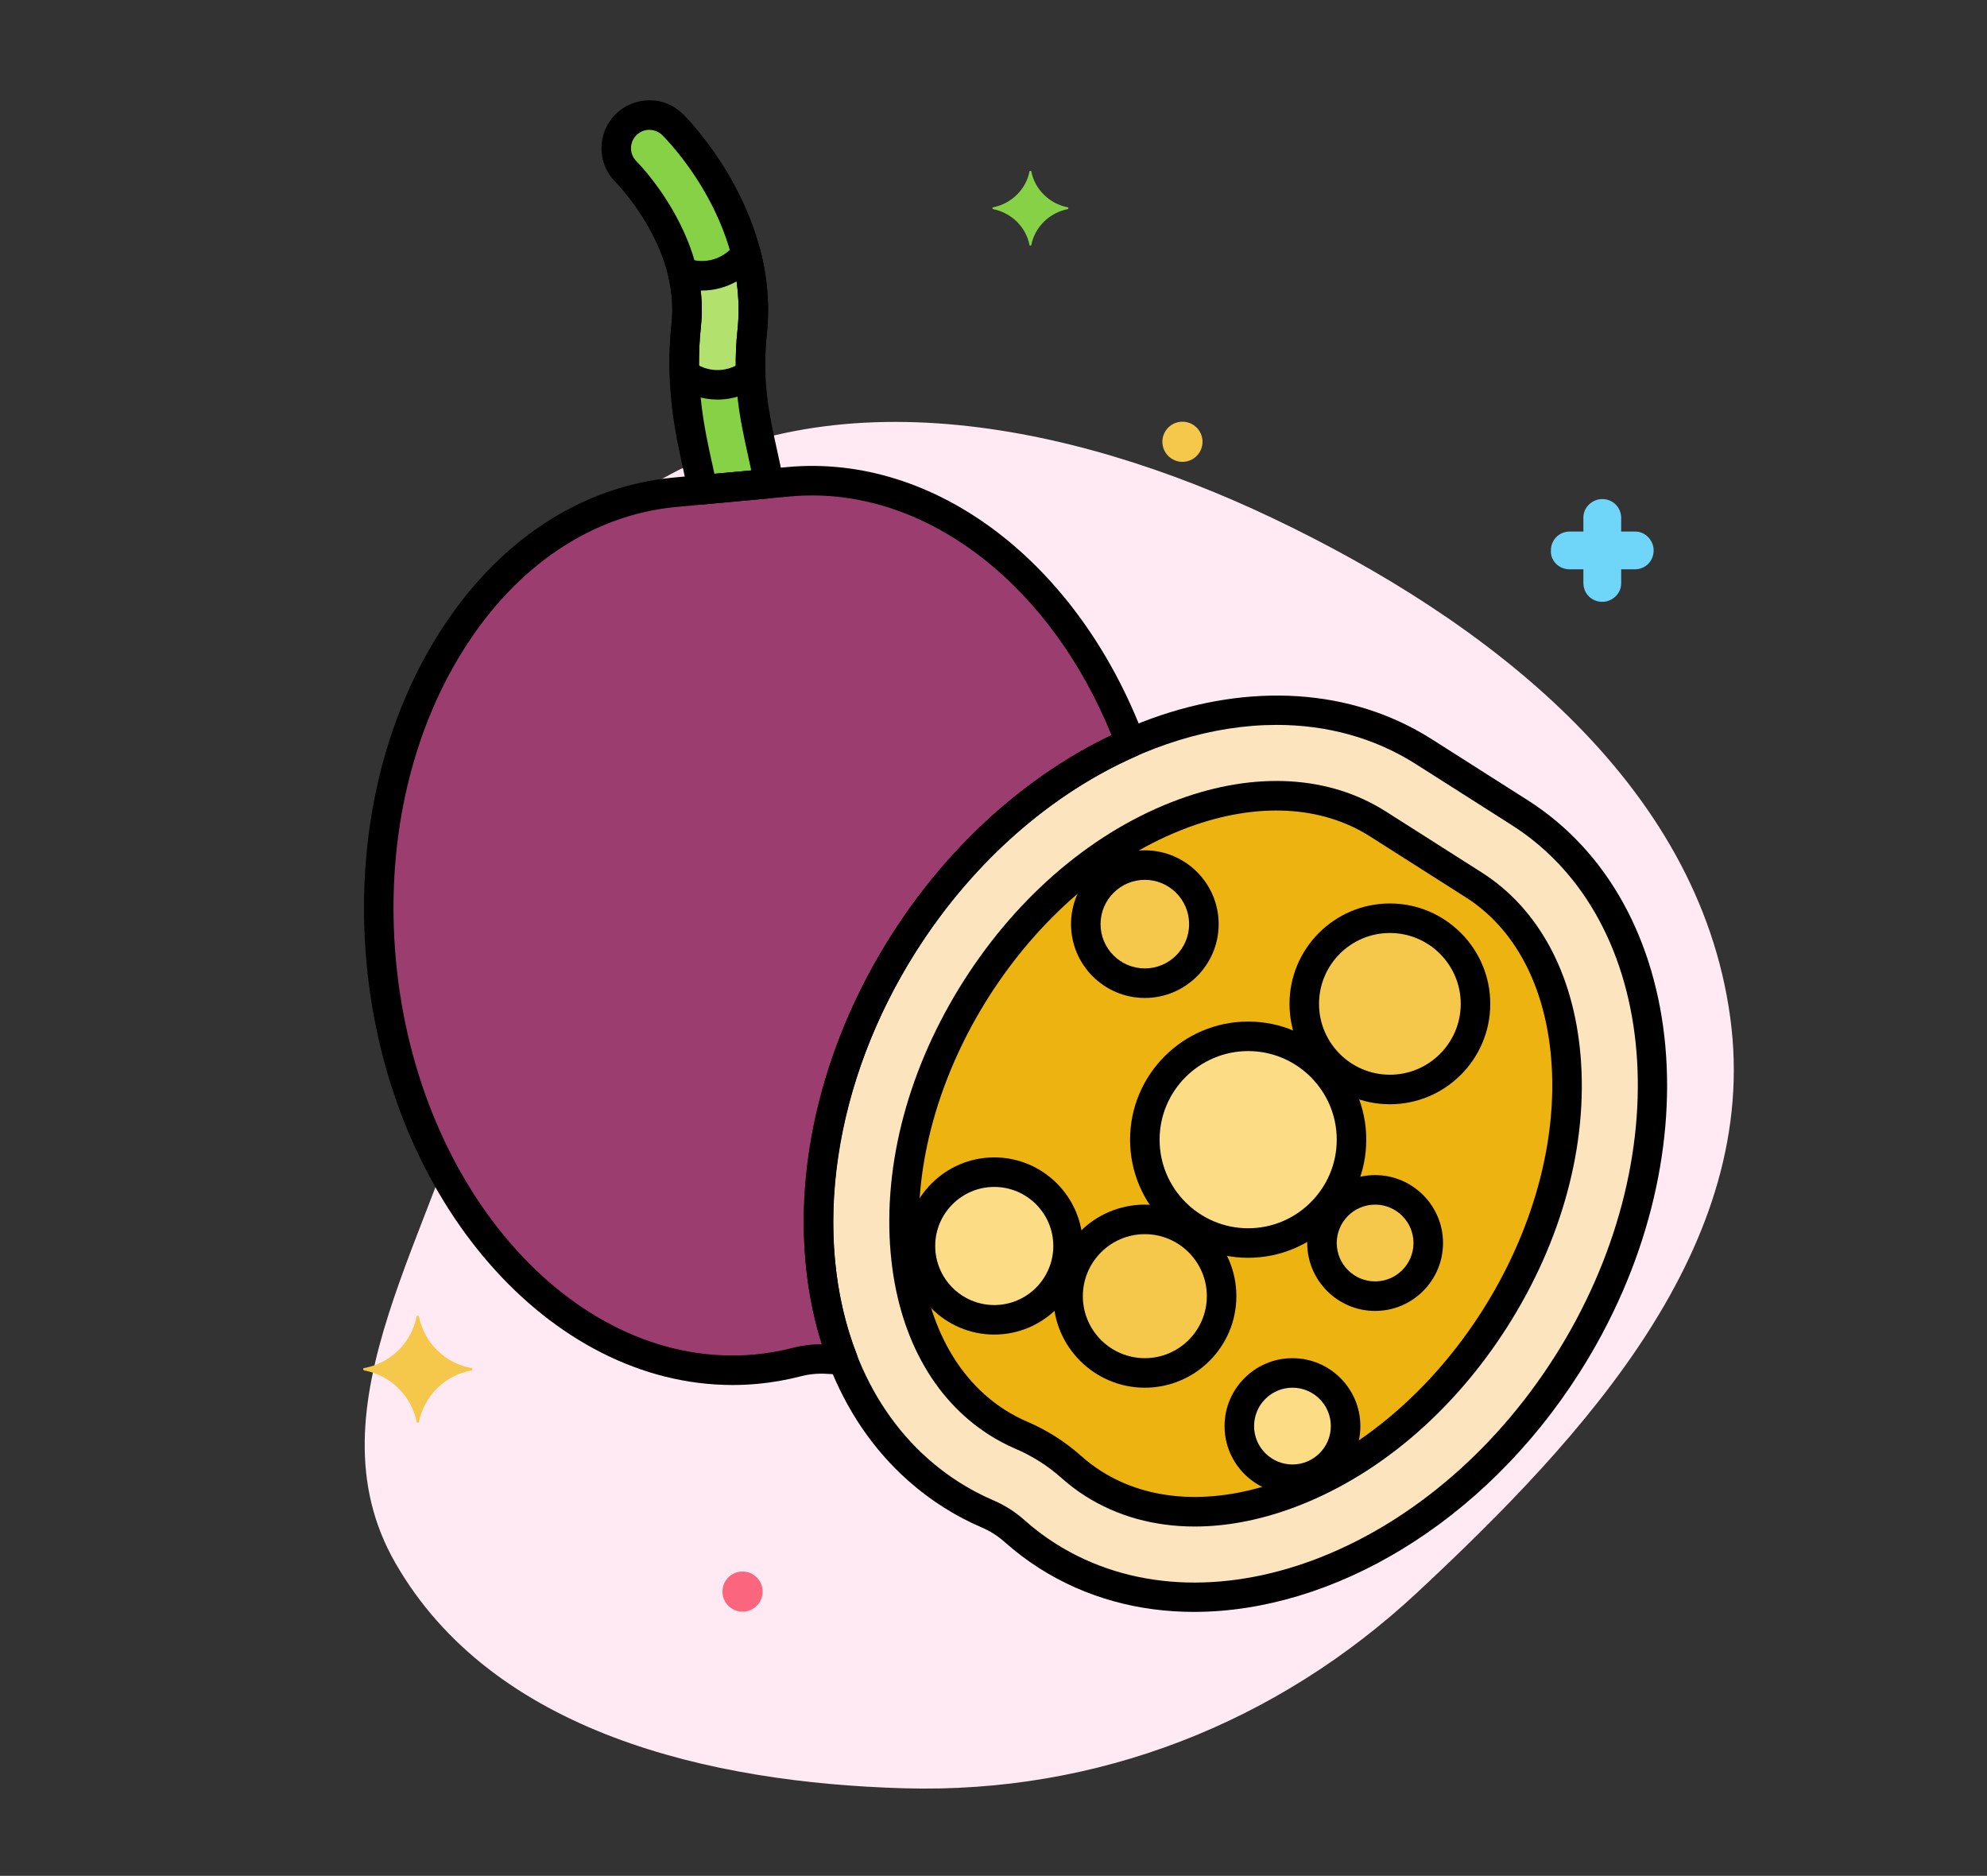
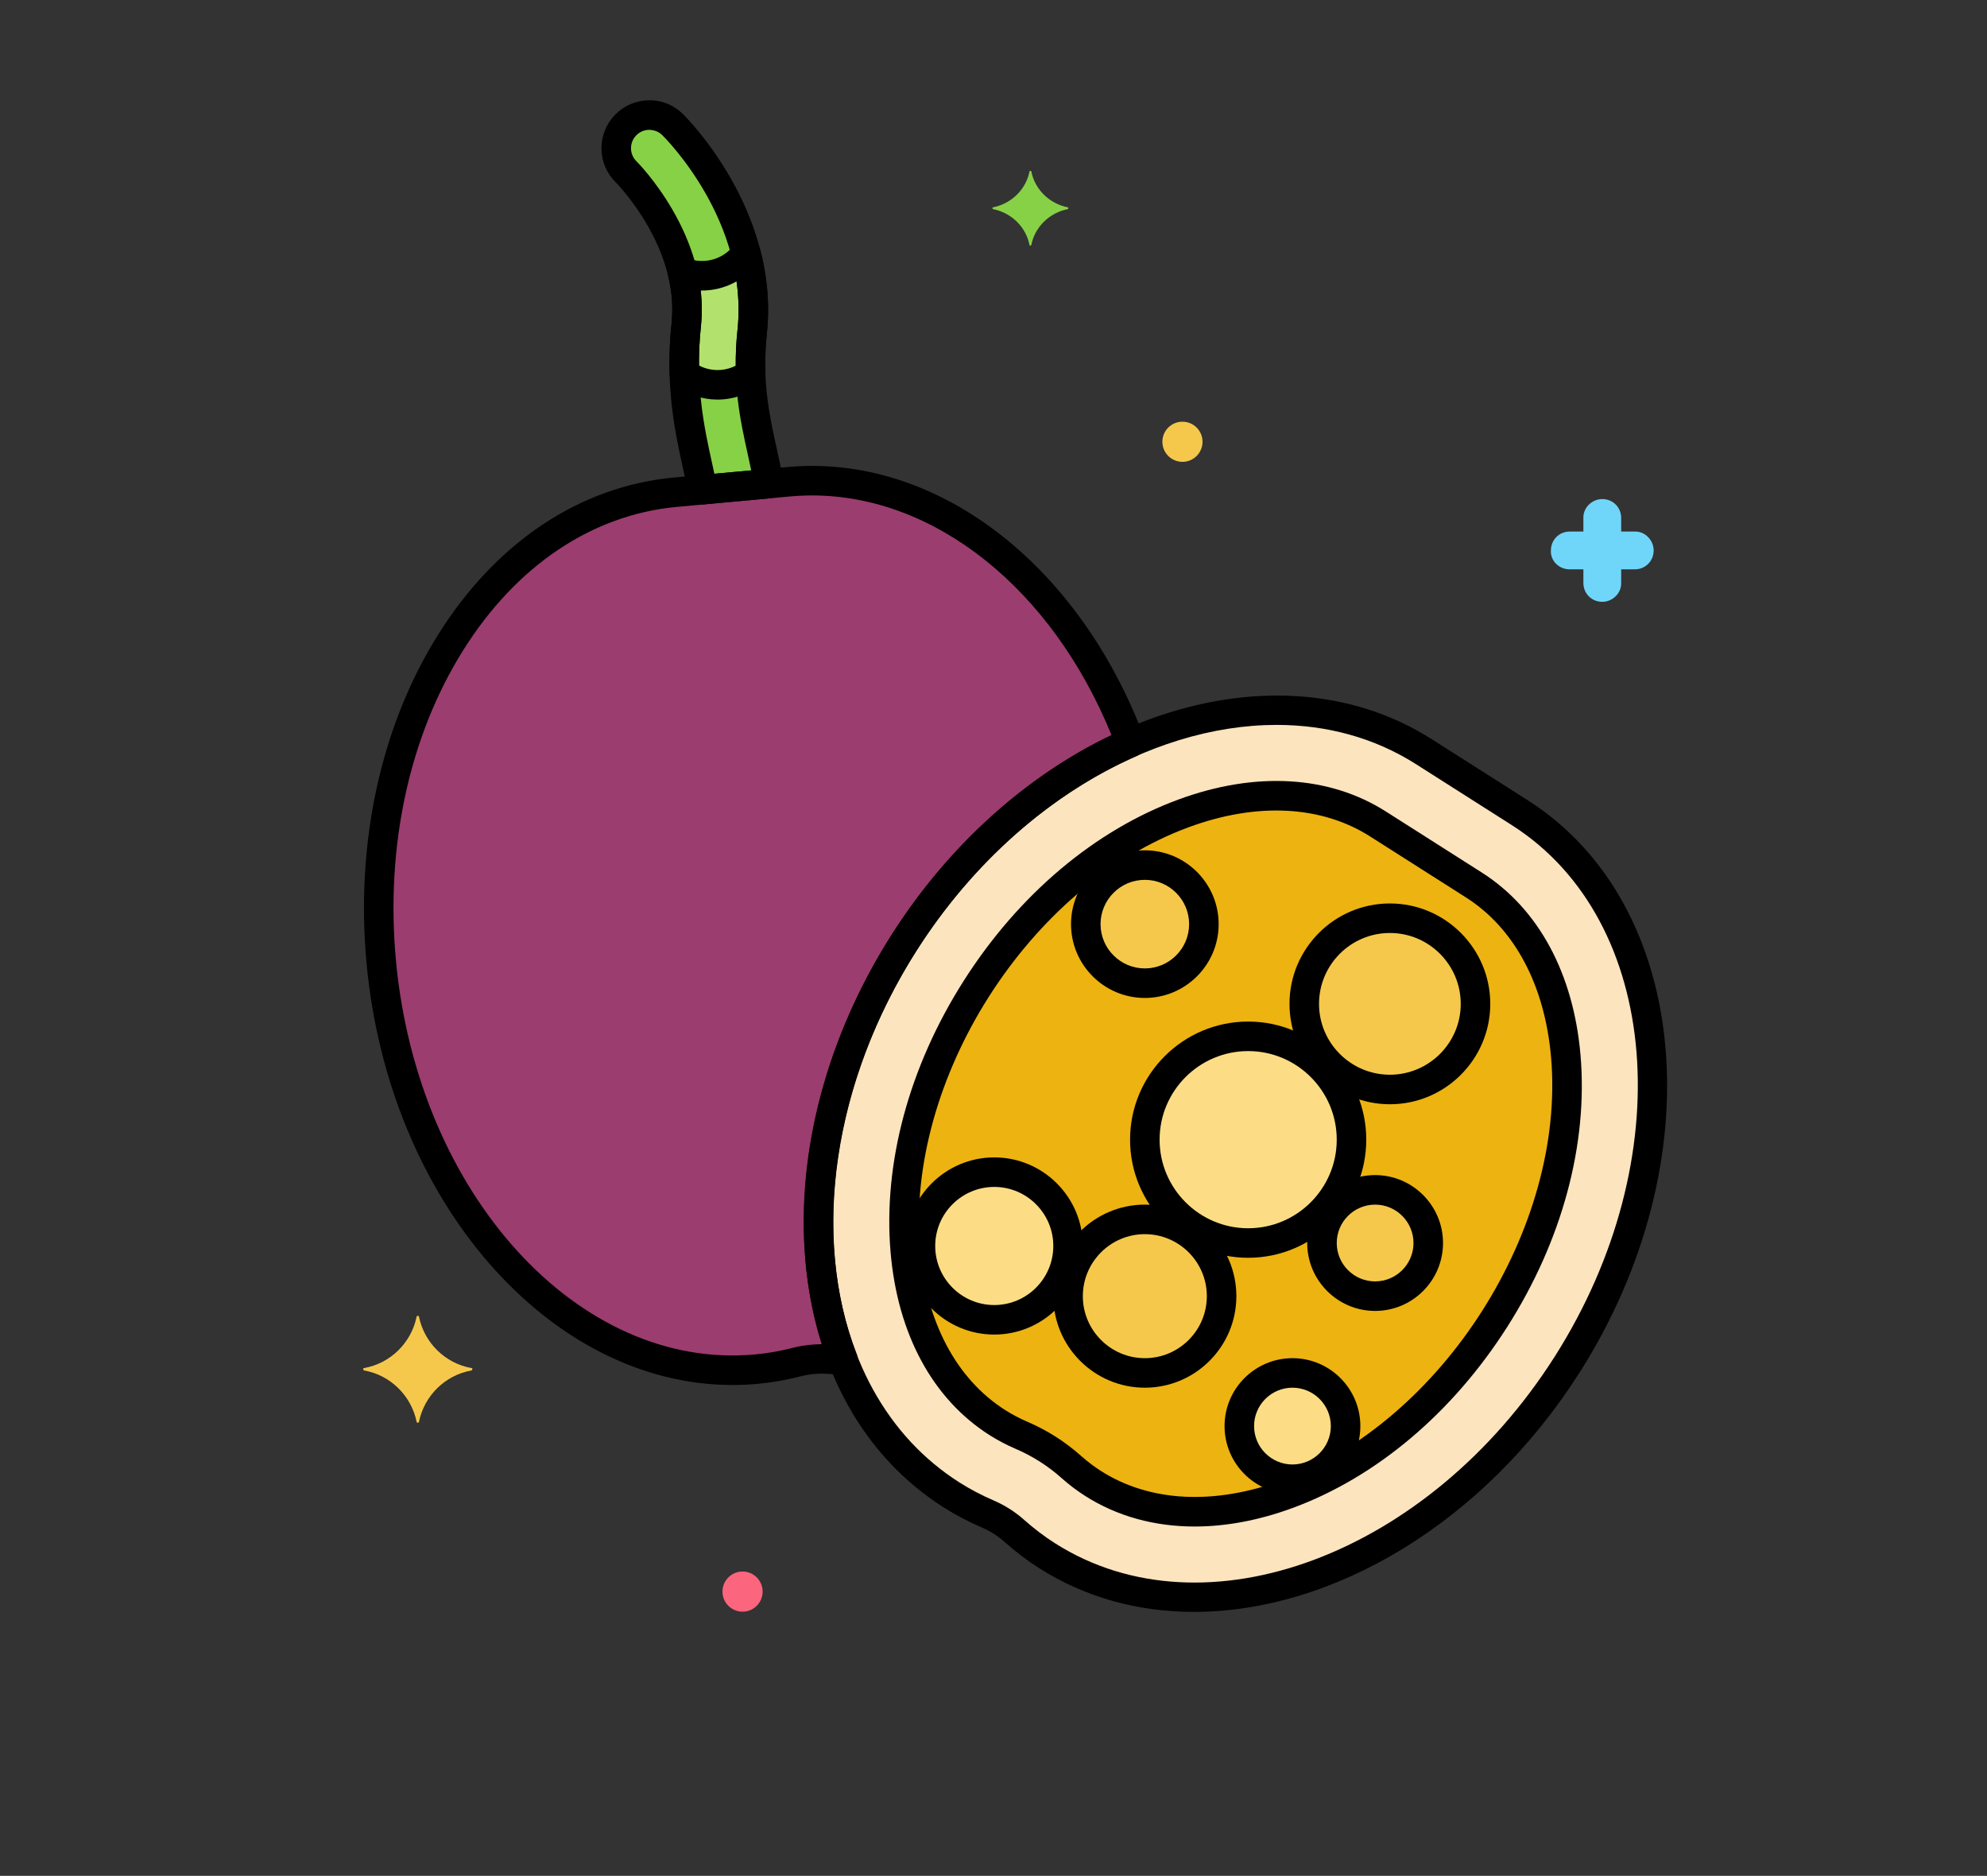
<svg xmlns="http://www.w3.org/2000/svg" width="535" height="505" viewBox="0 0 535 505" fill="none">
  <rect x="0" y="0" width="535" height="505" fill="#333333" stroke="none" />
  <g clip-path="url(#clip0_685_465)">
-     <path fill-rule="evenodd" clip-rule="evenodd" d="M342.6 139.464C400.373 166.967 457.286 210.544 465.877 273.996C474.155 335.136 426.871 386.48 381.744 428.576C343.778 463.992 295.368 482.888 243.508 481.429C190.976 479.952 132.692 466.394 106.487 420.834C82.02 378.297 118.462 330.589 129.186 282.669C141.045 229.678 125.701 163.77 170.785 133.518C220.881 99.902 288.174 113.554 342.6 139.464Z" fill="#FFE9F2" />
    <path d="M287.532 55.817C282.604 54.863 278.629 51.048 277.675 46.119C277.675 45.96 277.198 45.96 277.198 46.119C276.245 51.048 272.27 54.863 267.341 55.817C267.182 55.817 267.182 56.135 267.341 56.294C272.27 57.248 276.245 61.064 277.198 65.992C277.198 66.151 277.675 66.151 277.675 65.992C278.629 61.064 282.604 57.248 287.532 56.294C287.691 56.135 287.691 55.817 287.532 55.817Z" fill="#87D147" />
    <path d="M422.669 153.273H426.326V156.929C426.326 159.791 428.552 162.017 431.413 162.017C434.116 162.017 436.501 159.791 436.501 157.088V156.929V153.273H440.158C443.019 153.273 445.245 151.047 445.245 148.185C445.245 145.483 443.019 143.098 440.317 143.098H440.158H436.501V139.441C436.501 136.579 434.275 134.354 431.413 134.354C428.711 134.354 426.326 136.579 426.326 139.282V139.441V143.098H422.669C419.808 143.098 417.582 145.324 417.582 148.185C417.423 150.888 419.649 153.273 422.669 153.273C422.51 153.273 422.51 153.273 422.669 153.273Z" fill="#70D6F9" />
    <path d="M318.375 124.335C321.361 124.335 323.781 121.915 323.781 118.93C323.781 115.945 321.361 113.525 318.375 113.525C315.39 113.525 312.97 115.945 312.97 118.93C312.97 121.915 315.39 124.335 318.375 124.335Z" fill="#F5C84C" />
    <path d="M199.932 433.882C202.917 433.882 205.337 431.462 205.337 428.476C205.337 425.491 202.917 423.071 199.932 423.071C196.946 423.071 194.526 425.491 194.526 428.476C194.526 431.462 196.946 433.882 199.932 433.882Z" fill="#FC657E" />
    <path d="M98.023 368.301C105.177 367.029 110.742 361.465 112.173 354.469C112.173 354.151 112.809 354.151 112.809 354.469C114.24 361.465 119.804 367.029 126.958 368.301C127.276 368.301 127.276 368.778 126.958 368.937C119.804 370.209 114.24 375.773 112.809 382.768C112.809 383.086 112.173 383.086 112.173 382.768C110.742 375.773 105.177 370.209 98.023 368.937C97.705 368.778 97.705 368.301 98.023 368.301Z" fill="#F5C84C" />
    <path d="M409.198 218.78L383.385 202.362C341.211 175.538 278.538 198.577 243.404 253.819C208.27 309.061 213.975 375.59 256.148 402.414C259.307 404.423 262.587 406.137 265.961 407.585C268.578 408.71 270.991 410.245 273.118 412.137C275.859 414.578 278.802 416.823 281.963 418.832C324.136 445.656 386.81 422.617 421.944 367.375C457.078 312.133 451.372 245.604 409.198 218.78Z" fill="#FCE4BE" />
    <path d="M243.402 253.82C259.482 228.54 281.331 210.031 304.341 199.931C287.635 155.571 251.39 126.089 212.333 129.691L181.87 132.502C132.1 137.094 96.628 193.665 102.642 258.857C108.657 324.05 153.878 373.176 203.65 368.584C207.378 368.241 211.022 367.589 214.575 366.67C217.332 365.958 220.181 365.696 223.022 365.891C224.342 365.982 225.668 366.023 226.997 366.041C214.534 334.08 219.531 291.353 243.402 253.82Z" fill="#9B3D6E" />
    <path d="M184.775 87.405C183.042 103.793 185.721 115.926 187.874 125.677C188.343 127.804 188.787 129.839 189.173 131.831L207.014 130.186C206.509 127.348 205.904 124.57 205.3 121.829C203.232 112.465 201.095 102.783 202.523 89.282C205.809 58.207 182.108 34.528 181.096 33.534C177.583 30.081 171.931 30.127 168.478 33.646C165.023 37.161 165.074 42.809 168.589 46.263C168.775 46.447 187.166 64.803 184.775 87.405Z" fill="#87D147" />
    <path d="M193.291 73.602C190.035 74.584 186.709 74.382 183.755 73.268C184.822 77.676 185.302 82.436 184.776 87.401C184.273 92.147 184.151 96.524 184.268 100.602C187.119 102.742 190.731 103.885 194.561 103.532C197.418 103.268 200.002 102.201 202.135 100.592C202.013 97.098 202.089 93.381 202.523 89.279C203.316 81.778 202.528 74.714 200.876 68.29C199.036 70.737 196.445 72.651 193.291 73.602Z" fill="#B2E26D" />
    <path d="M243.752 336.805C245.531 357.544 254.326 373.937 268.52 382.964C270.555 384.26 272.754 385.417 275.055 386.404C279.956 388.509 284.462 391.374 288.444 394.92C290.314 396.584 292.295 398.085 294.333 399.382C308.522 408.406 327.097 409.422 346.637 402.242C391.53 385.74 425.691 332.191 421.592 284.394C419.813 263.656 411.018 247.263 396.824 238.236L371.013 221.817C355.337 211.846 336.144 212.547 318.709 218.957C273.81 235.46 239.654 289.011 243.752 336.805Z" fill="#EDB311" />
    <path d="M374.225 293.298C386.956 293.298 397.277 282.977 397.277 270.245C397.277 257.514 386.956 247.193 374.225 247.193C361.493 247.193 351.172 257.514 351.172 270.245C351.172 282.977 361.493 293.298 374.225 293.298Z" fill="#F5C84C" />
    <path d="M267.705 355.3C278.681 355.3 287.578 346.402 287.578 335.427C287.578 324.451 278.681 315.554 267.705 315.554C256.729 315.554 247.832 324.451 247.832 335.427C247.832 346.402 256.729 355.3 267.705 355.3Z" fill="#FCDD86" />
    <path d="M370.25 348.946C378.152 348.946 384.559 342.54 384.559 334.637C384.559 326.735 378.152 320.329 370.25 320.329C362.348 320.329 355.941 326.735 355.941 334.637C355.941 342.54 362.348 348.946 370.25 348.946Z" fill="#F5C84C" />
    <path d="M347.992 398.23C355.895 398.23 362.301 391.824 362.301 383.921C362.301 376.019 355.895 369.613 347.992 369.613C340.09 369.613 333.684 376.019 333.684 383.921C333.684 391.824 340.09 398.23 347.992 398.23Z" fill="#FCDD86" />
    <path d="M308.246 264.681C317.027 264.681 324.145 257.563 324.145 248.783C324.145 240.002 317.027 232.884 308.246 232.884C299.466 232.884 292.348 240.002 292.348 248.783C292.348 257.563 299.466 264.681 308.246 264.681Z" fill="#F5C84C" />
    <path d="M336.068 334.636C351.434 334.636 363.89 322.179 363.89 306.814C363.89 291.448 351.434 278.991 336.068 278.991C320.702 278.991 308.246 291.448 308.246 306.814C308.246 322.179 320.702 334.636 336.068 334.636Z" fill="#FCDD86" />
    <path d="M308.246 369.611C319.661 369.611 328.914 360.357 328.914 348.943C328.914 337.528 319.661 328.275 308.246 328.275C296.831 328.275 287.578 337.528 287.578 348.943C287.578 360.357 296.831 369.611 308.246 369.611Z" fill="#F5C84C" />
    <path d="M321.489 433.939C306.647 433.939 292.37 430.162 279.827 422.184C276.575 420.114 273.428 417.732 270.474 415.106C268.664 413.494 266.617 412.192 264.392 411.236C260.759 409.677 257.269 407.836 254.015 405.766C232.549 392.112 219.339 368.441 216.824 339.111C214.342 310.183 222.59 279.133 240.048 251.684C276.303 194.681 341.563 171.054 385.517 199.008L411.33 215.426C455.284 243.382 461.55 312.504 425.295 369.508C399.385 410.246 358.663 433.939 321.489 433.939ZM343.72 195.151C309.268 195.151 271.163 217.579 246.755 255.953C230.227 281.939 222.41 311.232 224.743 338.434C227.041 365.237 238.953 386.767 258.28 399.061C261.175 400.902 264.287 402.541 267.527 403.934C270.538 405.227 273.307 406.988 275.757 409.17C278.392 411.515 281.196 413.637 284.091 415.478C324.343 441.081 384.682 418.548 418.587 365.242C452.489 311.938 447.319 247.74 407.063 222.136L381.25 205.717C369.976 198.545 357.124 195.151 343.72 195.151Z" fill="black" />
    <path d="M197.245 372.858C148.088 372.863 104.62 323.562 98.686 259.226C95.697 226.833 102.546 195.446 117.97 170.846C133.608 145.907 156.173 130.884 181.507 128.549L211.97 125.738C251.663 122.068 290.286 151.329 308.062 198.535C308.806 200.511 307.874 202.726 305.939 203.575C282.799 213.732 261.783 232.335 246.757 255.957C224.418 291.08 218.266 332.71 230.698 364.601C231.178 365.831 231.015 367.221 230.263 368.308C229.511 369.394 228.261 370.014 226.945 370.019C225.352 369.998 224.019 369.949 222.749 369.86C220.331 369.693 217.917 369.915 215.571 370.523C211.743 371.512 207.854 372.192 204.016 372.545C201.752 372.755 199.488 372.858 197.245 372.858ZM218.668 133.379C216.682 133.379 214.693 133.469 212.7 133.652L182.237 136.463C159.429 138.568 138.996 152.277 124.705 175.069C110.201 198.2 103.771 227.828 106.6 258.496C112.403 321.401 155.758 369.017 203.285 364.631C206.7 364.316 210.165 363.709 213.582 362.826C216.111 362.173 218.72 361.887 221.302 361.858C210.7 328.508 217.655 286.902 240.05 251.692C255.16 227.935 276.083 208.955 299.271 197.888C283.216 158.473 251.681 133.379 218.668 133.379Z" fill="black" />
    <path d="M189.17 135.805C187.286 135.805 185.637 134.471 185.271 132.589C184.891 130.63 184.454 128.626 183.993 126.533C181.779 116.501 179.023 104.018 180.823 86.987C182.992 66.482 165.964 49.261 165.793 49.089C163.346 46.685 161.977 43.458 161.947 40.014C161.917 36.569 163.23 33.319 165.645 30.861C168.055 28.403 171.284 27.033 174.729 27.003C178.179 26.931 181.424 28.286 183.882 30.701C184.949 31.75 209.958 56.755 206.474 89.7C205.113 102.56 207.179 111.919 209.179 120.97C209.803 123.797 210.405 126.576 210.925 129.484C211.121 130.579 210.849 131.707 210.175 132.592C209.501 133.478 208.485 134.039 207.378 134.141L189.537 135.786C189.413 135.8 189.291 135.805 189.17 135.805ZM188.728 87.822C187.063 103.566 189.664 115.35 191.755 124.819C191.958 125.745 192.157 126.653 192.349 127.546L202.272 126.63C201.998 125.317 201.71 124.007 201.418 122.684C199.283 113.013 197.073 103.012 198.569 88.864C201.656 59.691 179.265 37.308 178.311 36.37C177.368 35.445 176.165 34.998 174.799 34.952C173.476 34.963 172.239 35.488 171.316 36.431C169.402 38.378 169.43 41.518 171.376 43.429C171.576 43.628 191.318 63.351 188.728 87.822Z" fill="black" />
    <path d="M193.197 107.573C189.135 107.573 185.173 106.255 181.881 103.783C180.914 103.057 180.329 101.929 180.294 100.72C180.161 96.101 180.332 91.608 180.822 86.987C181.259 82.859 180.946 78.559 179.892 74.206C179.545 72.775 180.019 71.268 181.123 70.293C182.226 69.319 183.779 69.034 185.158 69.552C187.428 70.409 189.843 70.493 192.145 69.8C194.369 69.129 196.288 67.783 197.698 65.907C198.616 64.684 200.153 64.101 201.651 64.395C203.148 64.694 204.344 65.823 204.725 67.303C206.663 74.832 207.253 82.368 206.477 89.7C206.101 93.263 205.98 96.781 206.108 100.456C206.153 101.751 205.565 102.988 204.53 103.769C201.724 105.885 198.404 107.173 194.927 107.494C194.348 107.548 193.773 107.573 193.197 107.573ZM188.204 98.402C190.043 99.356 192.115 99.767 194.196 99.578C195.563 99.451 196.889 99.064 198.112 98.441C198.081 95.206 198.234 92.052 198.571 88.864C199.026 84.565 198.938 80.177 198.315 75.751C197.1 76.443 195.803 76.999 194.439 77.411C192.544 77.983 190.619 78.26 188.668 78.214C189.04 81.462 189.062 84.676 188.728 87.824C188.35 91.389 188.178 94.867 188.204 98.402Z" fill="black" />
    <path d="M321.675 410.955C310.837 410.955 300.797 408.203 292.201 402.737C289.982 401.324 287.827 399.693 285.804 397.89C282.142 394.631 277.999 391.995 273.489 390.057C270.994 388.987 268.605 387.728 266.387 386.317C251.124 376.611 241.679 359.149 239.792 337.145C237.738 313.18 244.736 287.208 259.503 264.012C274.255 240.837 294.794 223.511 317.337 215.225C338.063 207.606 357.884 208.754 373.146 218.463L398.958 234.882C414.22 244.588 423.665 262.05 425.554 284.054C427.608 308.019 420.608 333.992 405.842 357.188C391.089 380.362 370.552 397.688 348.011 405.974C338.958 409.3 330.076 410.955 321.675 410.955ZM247.712 336.465C249.383 355.942 257.531 371.265 270.654 379.61C272.512 380.791 274.52 381.848 276.625 382.751C281.923 385.028 286.791 388.122 291.09 391.952C292.799 393.473 294.61 394.845 296.47 396.028C309.591 404.373 326.923 405.254 345.27 398.511C388.425 382.646 421.564 330.542 417.635 284.733C415.964 265.257 407.818 249.934 394.694 241.589L368.882 225.171C355.76 216.824 338.429 215.942 320.082 222.687C276.924 238.551 243.784 290.653 247.712 336.465Z" fill="black" />
    <path d="M374.227 297.277C359.323 297.277 347.199 285.153 347.199 270.25C347.199 255.346 359.323 243.222 374.227 243.222C389.13 243.222 401.254 255.346 401.254 270.25C401.254 285.153 389.13 297.277 374.227 297.277ZM374.227 251.171C363.707 251.171 355.148 259.73 355.148 270.25C355.148 280.77 363.707 289.328 374.227 289.328C384.747 289.328 393.305 280.77 393.305 270.25C393.305 259.73 384.747 251.171 374.227 251.171Z" fill="black" />
    <path d="M267.705 359.28C254.555 359.28 243.857 348.582 243.857 335.432C243.857 322.283 254.555 311.585 267.705 311.585C280.854 311.585 291.552 322.283 291.552 335.432C291.552 348.582 280.854 359.28 267.705 359.28ZM267.705 319.534C258.938 319.534 251.806 326.666 251.806 335.432C251.806 344.199 258.938 351.331 267.705 351.331C276.471 351.331 283.603 344.199 283.603 335.432C283.603 326.666 276.473 319.534 267.705 319.534Z" fill="black" />
    <path d="M370.251 352.916C360.17 352.916 351.968 344.714 351.968 334.633C351.968 324.551 360.17 316.349 370.251 316.349C380.332 316.349 388.534 324.551 388.534 334.633C388.534 344.714 380.332 352.916 370.251 352.916ZM370.251 324.299C364.553 324.299 359.917 328.935 359.917 334.633C359.917 340.331 364.553 344.967 370.251 344.967C375.949 344.967 380.585 340.331 380.585 334.633C380.585 328.935 375.949 324.299 370.251 324.299Z" fill="black" />
    <path d="M347.994 402.203C337.913 402.203 329.711 394.001 329.711 383.919C329.711 373.838 337.913 365.636 347.994 365.636C358.075 365.636 366.277 373.838 366.277 383.919C366.277 394.001 358.075 402.203 347.994 402.203ZM347.994 373.585C342.296 373.585 337.66 378.221 337.66 383.919C337.66 389.617 342.296 394.253 347.994 394.253C353.692 394.253 358.328 389.617 358.328 383.919C358.328 378.221 353.692 373.585 347.994 373.585Z" fill="black" />
    <path d="M308.248 268.66C297.289 268.66 288.375 259.745 288.375 248.787C288.375 237.828 297.289 228.914 308.248 228.914C319.206 228.914 328.121 237.828 328.121 248.787C328.121 259.745 319.206 268.66 308.248 268.66ZM308.248 236.863C301.672 236.863 296.324 242.211 296.324 248.787C296.324 255.362 301.672 260.71 308.248 260.71C314.823 260.71 320.171 255.362 320.171 248.787C320.171 242.211 314.823 236.863 308.248 236.863Z" fill="black" />
    <path d="M336.069 338.609C318.537 338.609 304.272 324.345 304.272 306.812C304.272 289.279 318.537 275.015 336.069 275.015C353.602 275.015 367.866 289.279 367.866 306.812C367.866 324.345 353.602 338.609 336.069 338.609ZM336.069 282.964C322.92 282.964 312.222 293.663 312.222 306.812C312.222 319.962 322.92 330.66 336.069 330.66C349.219 330.66 359.917 319.962 359.917 306.812C359.917 293.663 349.219 282.964 336.069 282.964Z" fill="black" />
    <path d="M308.248 373.585C294.66 373.585 283.605 362.531 283.605 348.942C283.605 335.354 294.66 324.3 308.248 324.3C321.836 324.3 332.891 335.354 332.891 348.942C332.891 362.531 321.836 373.585 308.248 373.585ZM308.248 332.249C299.043 332.249 291.555 339.737 291.555 348.942C291.555 358.147 299.043 365.635 308.248 365.635C317.453 365.635 324.941 358.147 324.941 348.942C324.941 339.737 317.453 332.249 308.248 332.249Z" fill="black" />
  </g>
  <defs>
    <clipPath id="clip0_685_465">
      <rect width="535" height="505" fill="white" />
    </clipPath>
  </defs>
</svg>